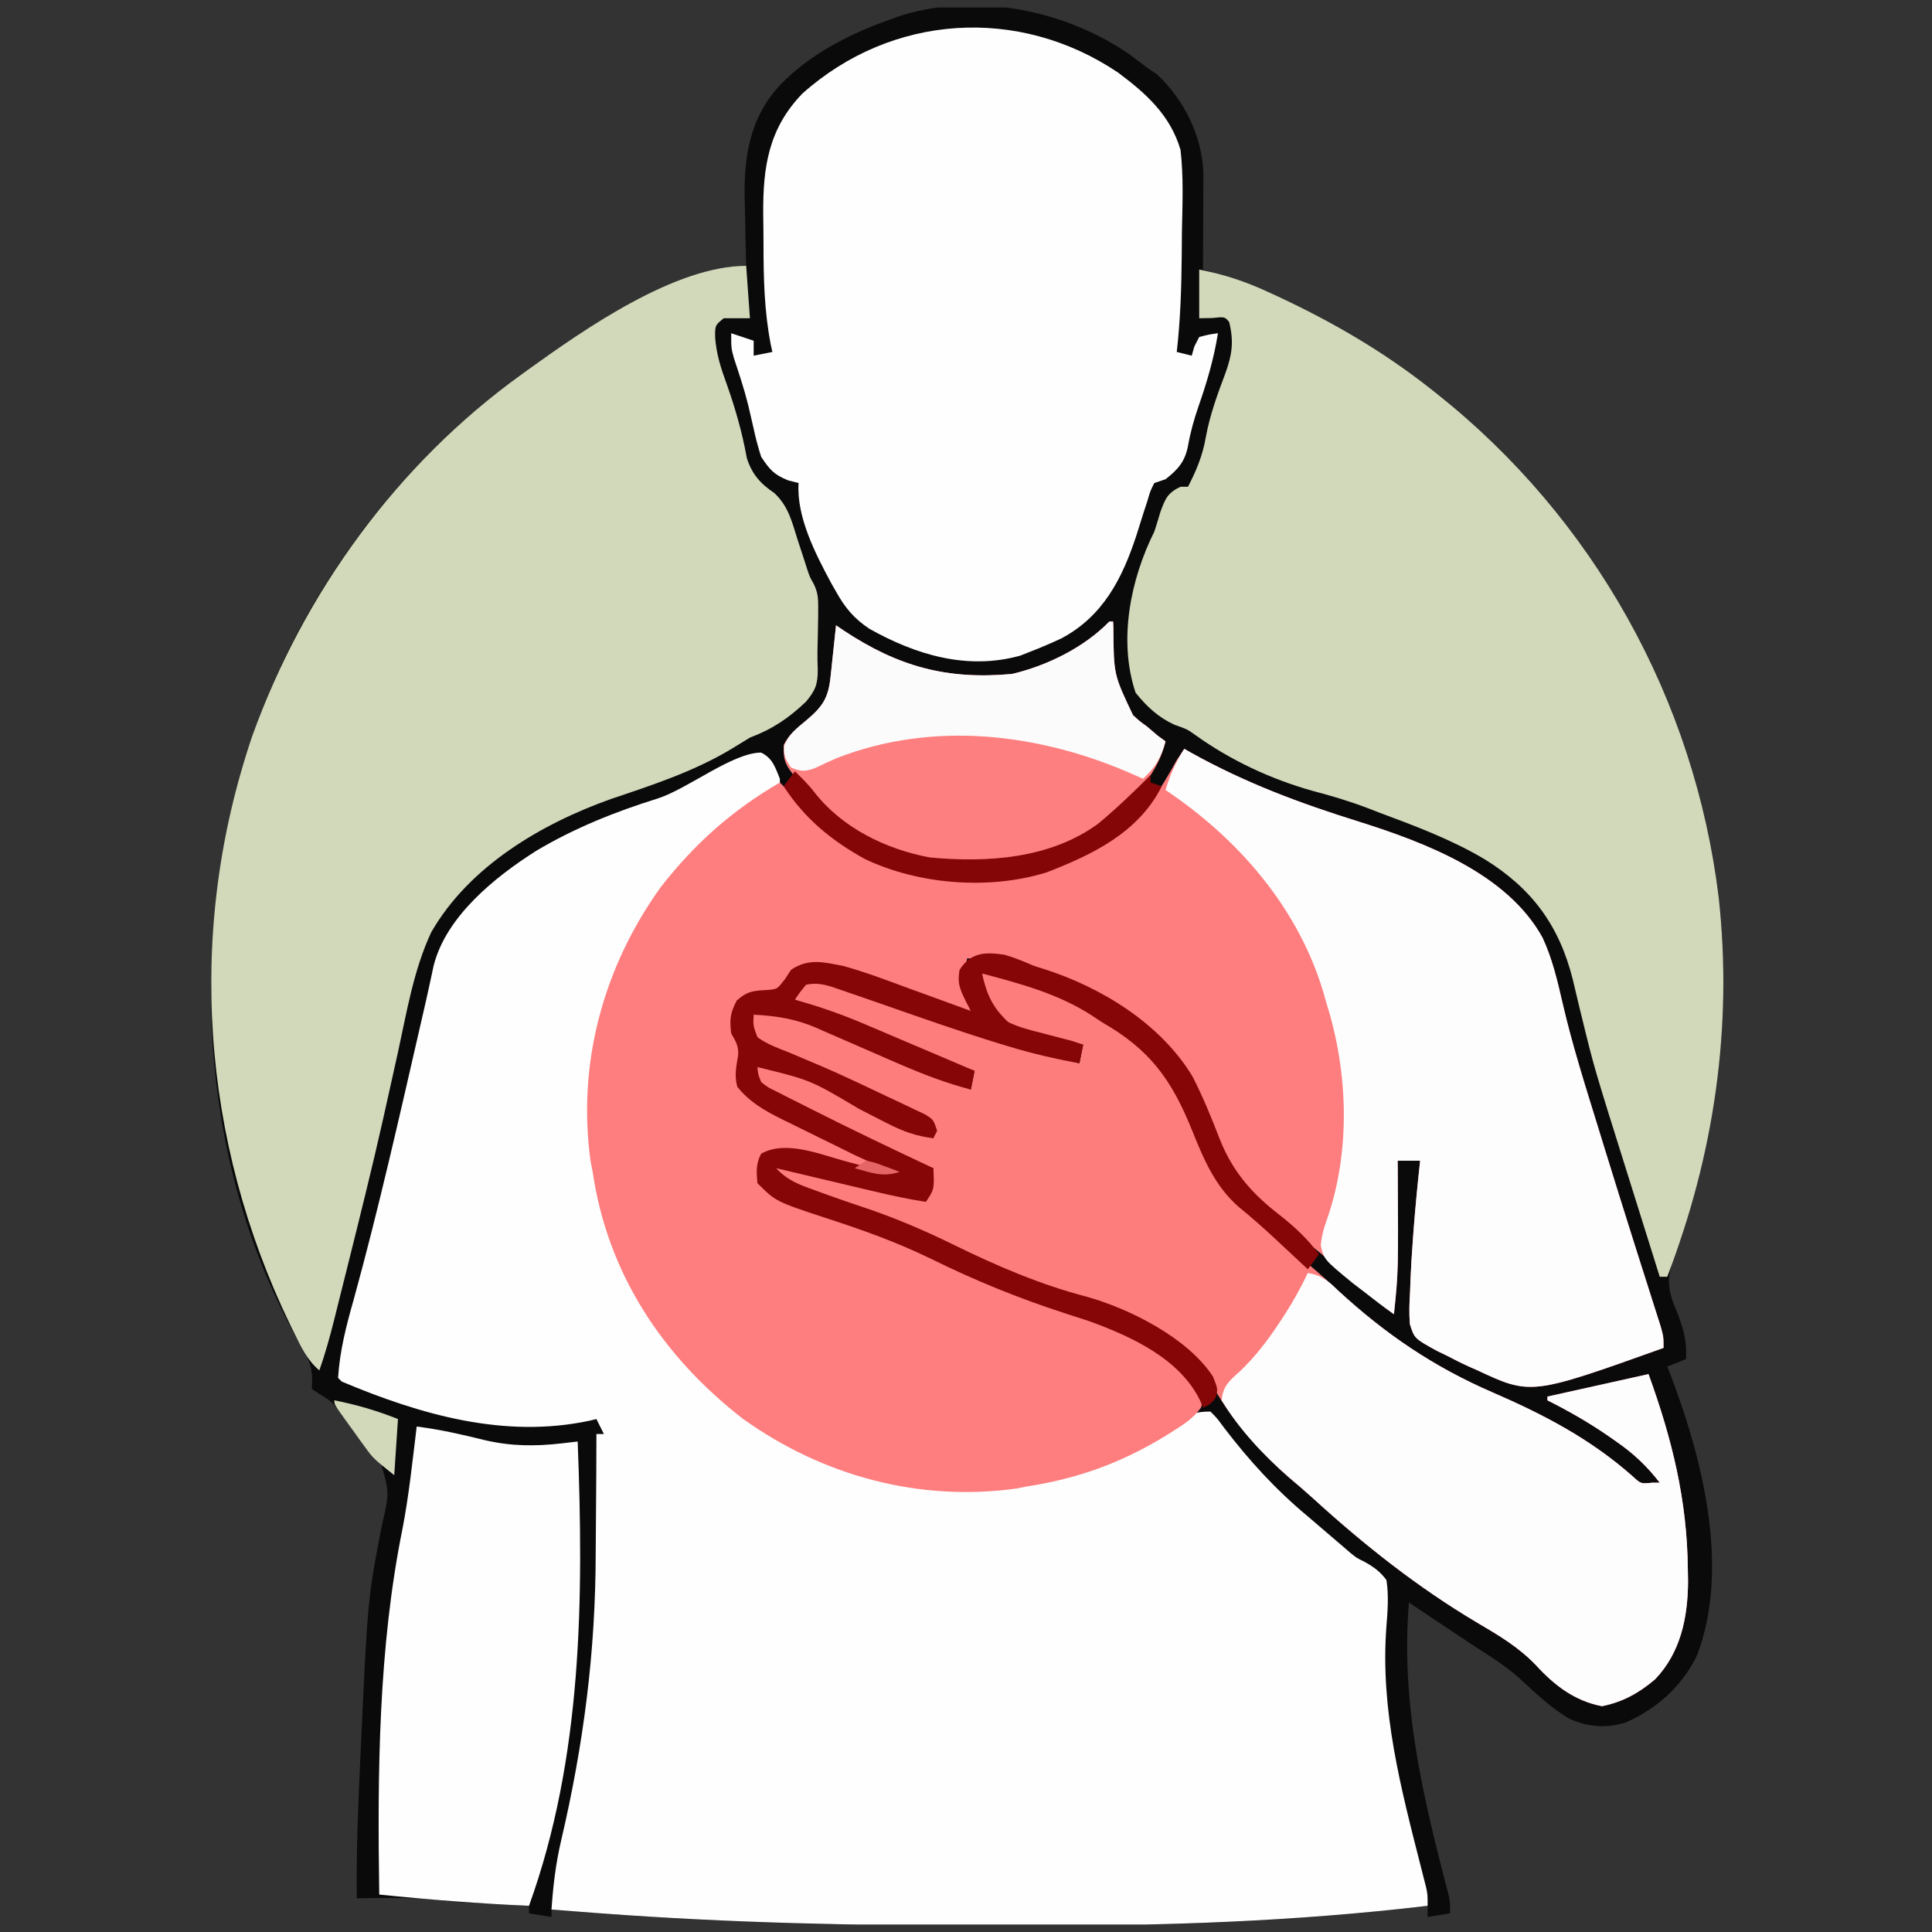
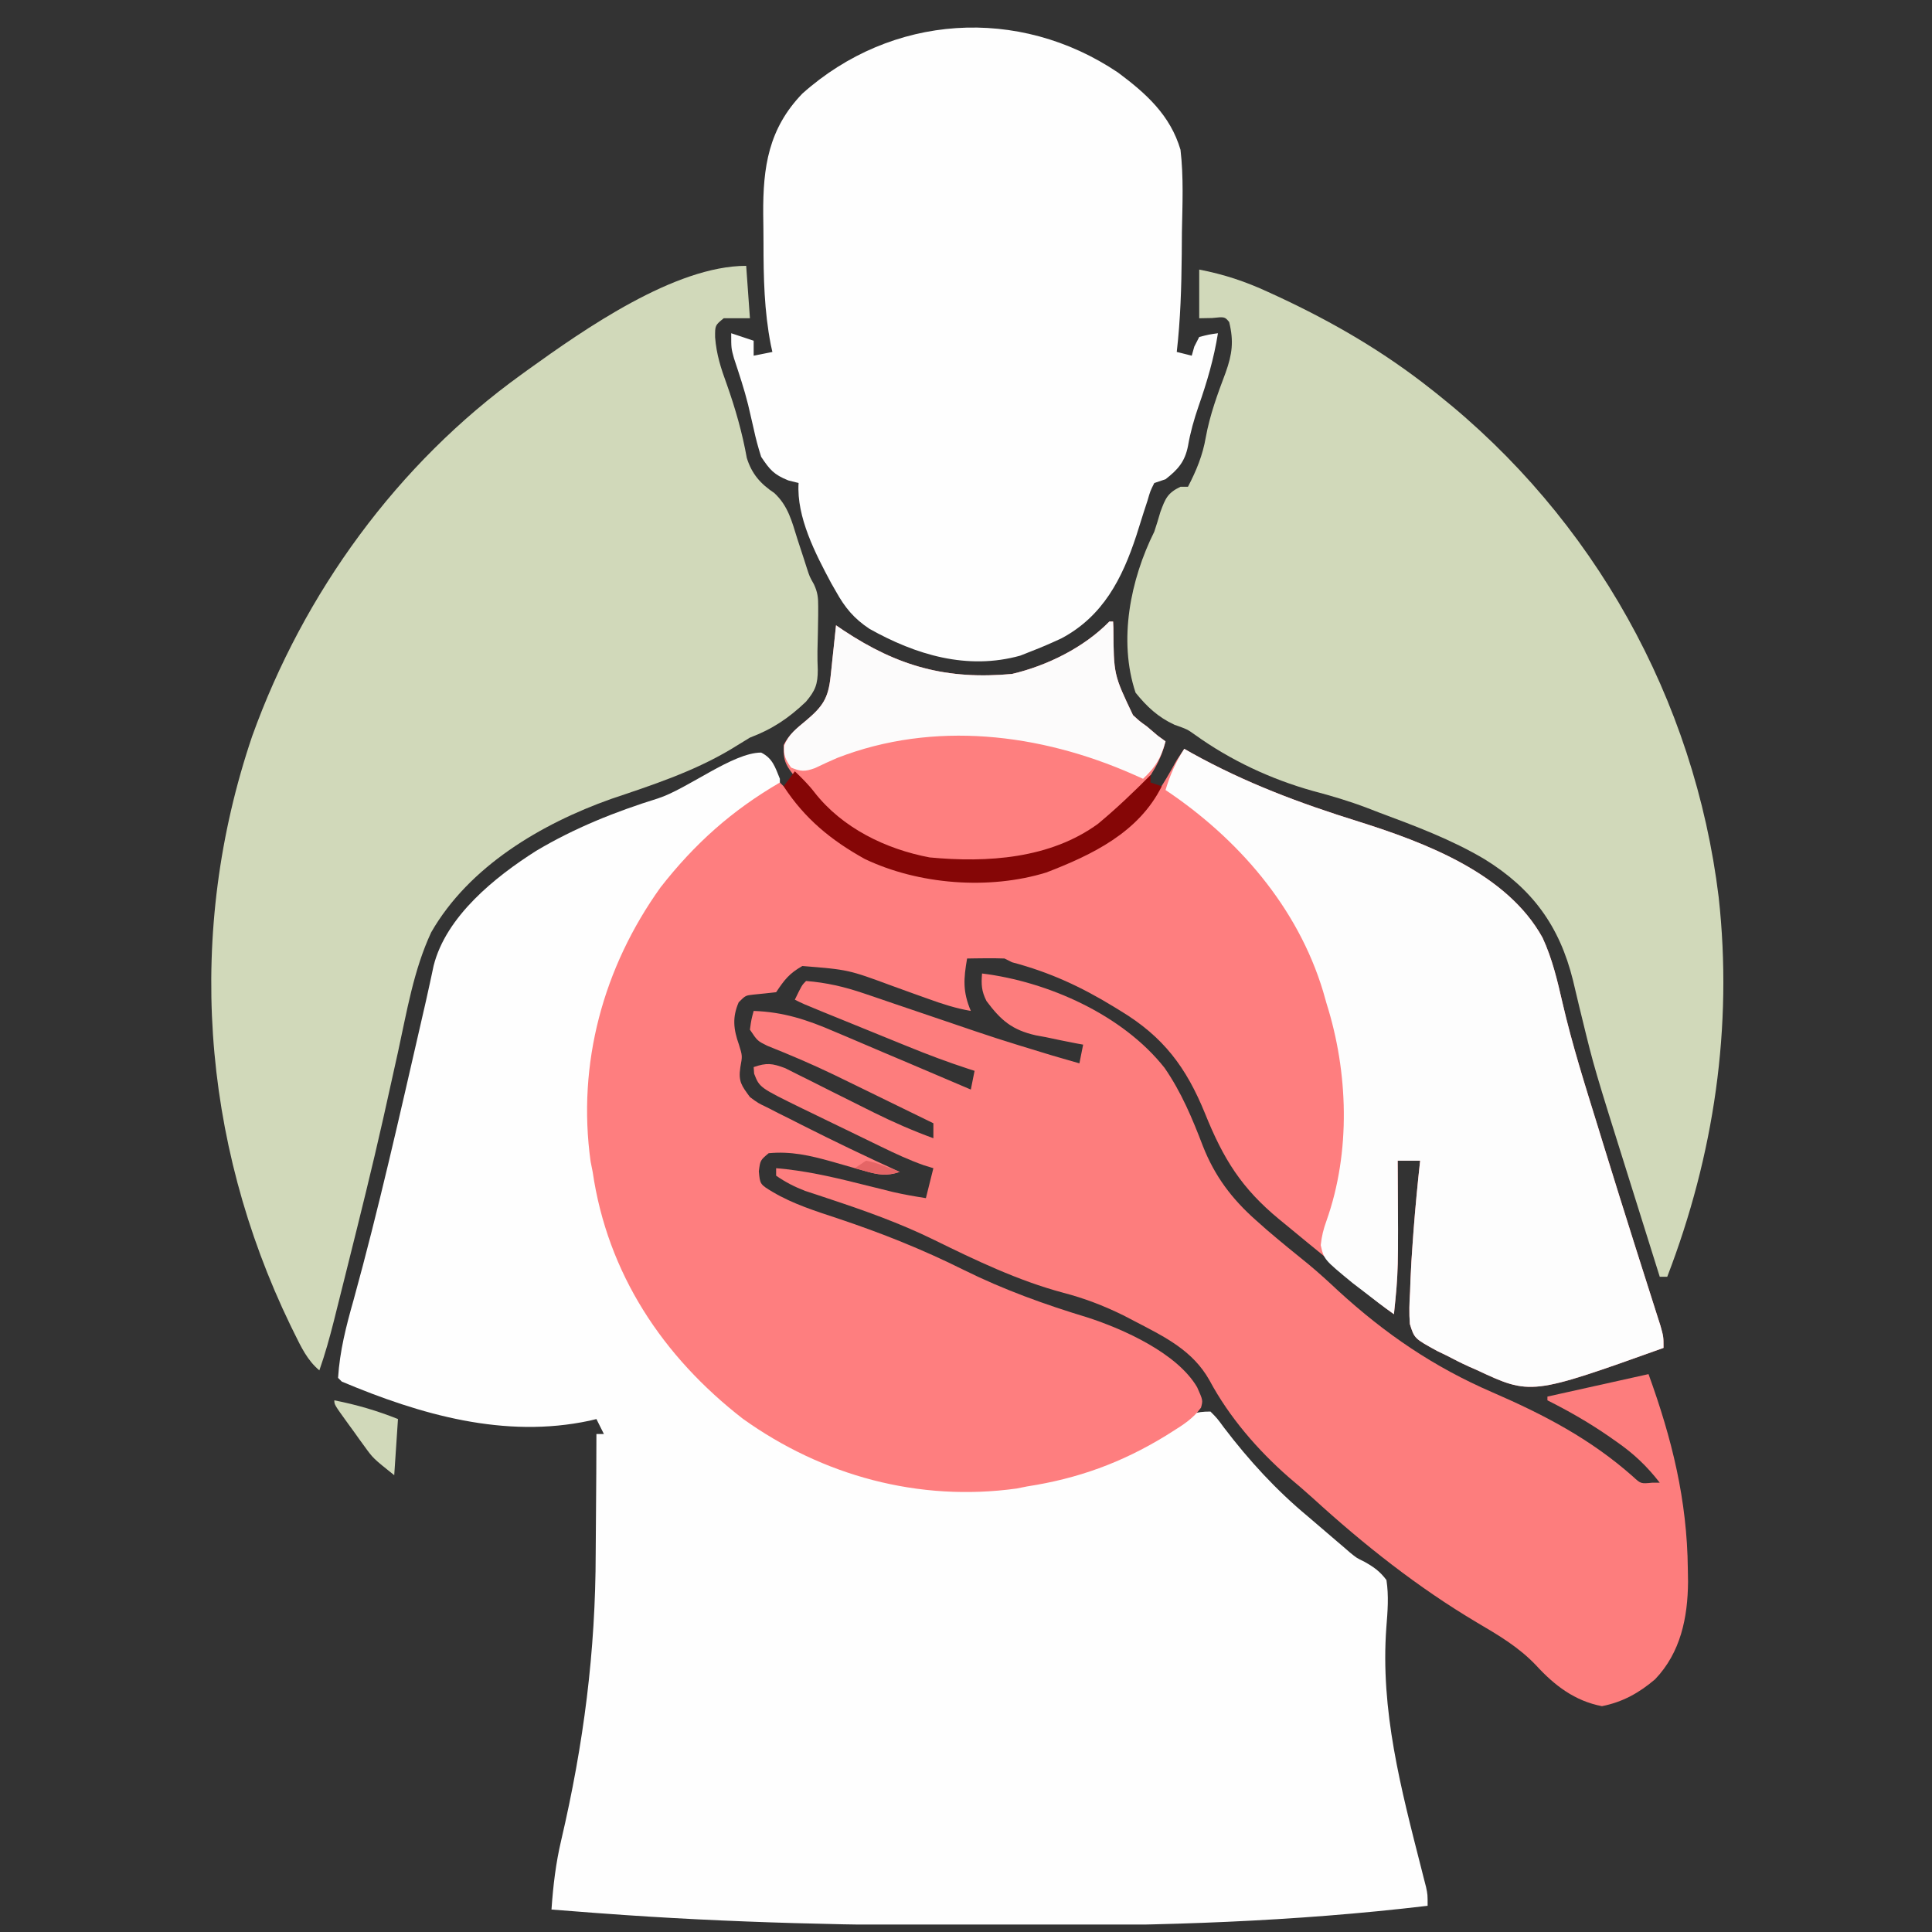
<svg xmlns="http://www.w3.org/2000/svg" width="129" height="129" viewBox="0 0 129 129" fill="none">
  <rect x="0" y="0" width="129" height="129" fill="#333333" stroke="none" />
  <g clip-path="url(#clip0_146_719)">
-     <path d="M75.432 3.641C75.814 3.925 76.194 4.211 76.573 4.5C76.8 4.655 77.026 4.809 77.26 4.969C79.066 6.674 80.264 9.071 80.351 11.557C80.35 11.855 80.349 12.152 80.347 12.458C80.346 12.781 80.346 13.104 80.345 13.437C80.343 13.776 80.341 14.114 80.338 14.453C80.337 14.797 80.336 15.14 80.335 15.484C80.332 16.323 80.328 17.161 80.323 18C80.478 18.044 80.634 18.088 80.795 18.133C82.227 18.547 83.589 19.028 84.948 19.641C85.234 19.77 85.234 19.77 85.527 19.902C89.139 21.56 92.458 23.531 95.573 26C95.709 26.107 95.845 26.214 95.985 26.325C106.406 34.614 113.146 46.693 114.757 59.908C115.592 67.469 114.701 74.878 112.439 82.112C112.38 82.301 112.322 82.489 112.261 82.684C112.133 83.069 111.992 83.451 111.84 83.828C111.288 85.24 111.305 86.037 111.901 87.422C112.36 88.561 112.655 89.503 112.573 90.75C112.16 90.915 111.748 91.08 111.323 91.25C111.38 91.394 111.438 91.537 111.498 91.685C113.652 97.298 115.538 104.643 113.323 110.5C112.335 112.559 110.659 114.078 108.573 115C107.281 115.41 106.064 115.325 104.824 114.781C103.552 114.044 102.52 113.038 101.444 112.047C100.547 111.257 99.579 110.639 98.573 110C97.915 109.565 97.26 109.126 96.604 108.688C96.282 108.473 95.96 108.258 95.637 108.043C95.116 107.695 94.594 107.348 94.073 107C93.561 113.377 94.815 119.131 96.403 125.29C96.459 125.505 96.514 125.719 96.57 125.94C96.619 126.128 96.668 126.315 96.718 126.508C96.823 127 96.823 127 96.823 127.75C96.328 127.833 95.833 127.915 95.323 128C95.323 127.753 95.323 127.505 95.323 127.25C95.154 127.27 94.985 127.29 94.811 127.311C86.05 128.339 77.364 128.593 68.549 128.579C67.704 128.578 66.859 128.578 66.014 128.578C57.345 128.574 48.719 128.401 40.073 127.75C39.888 127.736 39.704 127.723 39.514 127.709C38.617 127.642 37.72 127.573 36.823 127.5C36.823 127.665 36.823 127.83 36.823 128C36.328 127.918 35.833 127.835 35.323 127.75C35.323 127.585 35.323 127.42 35.323 127.25C35.012 127.235 34.701 127.22 34.38 127.204C30.594 127.015 30.594 127.015 29.151 126.859C27.38 126.68 25.6 126.73 23.823 126.75C23.783 123.76 23.905 120.783 24.041 117.797C24.053 117.547 24.064 117.298 24.076 117.041C24.55 106.743 24.55 106.743 25.492 101.879C26.01 99.647 26.01 99.647 25.383 97.548C25.188 97.331 24.993 97.114 24.791 96.891C24.073 96.072 23.387 95.266 22.76 94.375C22.295 93.733 22.066 93.496 21.354 93.094C21.091 92.924 21.091 92.924 20.823 92.75C20.833 92.418 20.833 92.418 20.843 92.079C20.817 91.039 20.493 90.533 19.963 89.641C13.516 78.186 12.632 64.187 16.051 51.665C19.095 41.078 25.872 31.436 34.823 25C34.965 24.896 35.108 24.793 35.254 24.686C39.015 21.982 45.061 17.75 49.823 17.75C49.816 17.531 49.81 17.312 49.803 17.086C49.781 16.259 49.766 15.431 49.754 14.604C49.748 14.248 49.739 13.893 49.728 13.537C49.641 10.614 50.001 7.937 52.073 5.688C54.132 3.56 56.804 2.222 59.573 1.25C59.8 1.17 60.026 1.09 60.26 1.008C65.304 -0.505 71.144 0.681 75.432 3.641Z" fill="#0A0A0B" />
    <path d="M50.823 50.25C51.593 50.635 51.757 51.226 52.073 52C52.073 52.165 52.073 52.33 52.073 52.5C51.678 52.772 51.268 53.023 50.855 53.266C49.349 54.196 48.099 55.281 46.823 56.5C46.672 56.632 46.522 56.764 46.366 56.901C42.424 60.492 39.821 66.569 39.542 71.839C39.449 74.905 39.588 77.767 40.323 80.75C40.372 80.968 40.42 81.186 40.47 81.41C42.027 87.517 46.536 92.822 51.868 95.99C54.071 97.246 56.376 98.105 58.823 98.75C59.131 98.835 59.131 98.835 59.445 98.922C63.896 99.944 69.098 99.413 73.323 97.75C73.547 97.669 73.771 97.588 74.002 97.504C75.697 96.853 77.16 96.021 78.643 94.987C79.471 94.421 79.785 94.25 80.823 94.25C81.27 94.7 81.27 94.7 81.73 95.328C83.397 97.516 85.208 99.493 87.323 101.25C87.582 101.471 87.841 101.693 88.1 101.915C88.382 102.157 88.665 102.399 88.948 102.641C89.079 102.753 89.209 102.864 89.344 102.98C89.474 103.09 89.603 103.2 89.737 103.314C89.869 103.428 90 103.543 90.136 103.661C90.573 104.02 90.573 104.02 91.122 104.289C91.747 104.643 92.14 104.923 92.573 105.5C92.737 106.562 92.652 107.586 92.567 108.654C92.156 114.209 93.543 119.425 94.904 124.771C94.959 124.988 95.014 125.205 95.071 125.429C95.12 125.619 95.168 125.808 95.219 126.004C95.323 126.5 95.323 126.5 95.323 127.25C86.39 128.314 77.54 128.594 68.55 128.579C67.705 128.578 66.86 128.578 66.014 128.578C57.346 128.574 48.72 128.401 40.073 127.75C39.889 127.736 39.705 127.723 39.515 127.709C38.617 127.642 37.72 127.573 36.823 127.5C36.931 125.929 37.108 124.415 37.47 122.882C38.976 116.435 39.767 110.283 39.775 103.684C39.777 102.783 39.787 101.883 39.795 100.982C39.811 99.238 39.82 97.494 39.823 95.75C39.988 95.75 40.153 95.75 40.323 95.75C40.158 95.42 39.993 95.09 39.823 94.75C39.599 94.804 39.599 94.804 39.371 94.859C33.696 96.074 28.078 94.462 22.823 92.25C22.741 92.168 22.658 92.085 22.573 92C22.687 90.197 23.113 88.546 23.605 86.813C25.289 80.705 26.675 74.522 28.094 68.348C28.135 68.169 28.176 67.99 28.218 67.806C28.258 67.635 28.297 67.463 28.338 67.285C28.376 67.118 28.415 66.95 28.454 66.777C28.54 66.4 28.622 66.022 28.704 65.643C28.768 65.343 28.768 65.343 28.835 65.036C28.873 64.854 28.912 64.672 28.952 64.485C29.781 61.18 33.063 58.544 35.811 56.805C38.369 55.282 41.091 54.194 43.925 53.312C45.908 52.678 48.924 50.25 50.823 50.25Z" fill="#FEFEFE" />
    <path d="M79.073 50C79.314 50.136 79.314 50.136 79.56 50.276C83.157 52.276 86.808 53.639 90.721 54.858C95.156 56.259 100.623 58.312 102.995 62.609C103.642 64 103.983 65.457 104.325 66.944C104.972 69.753 105.848 72.498 106.698 75.25C106.83 75.678 106.962 76.106 107.093 76.534C107.765 78.711 108.443 80.886 109.132 83.059C109.196 83.261 109.26 83.463 109.326 83.672C109.632 84.637 109.938 85.603 110.247 86.567C110.357 86.913 110.467 87.26 110.577 87.606C110.673 87.906 110.769 88.207 110.868 88.516C111.073 89.25 111.073 89.25 111.073 90C102.217 93.167 102.217 93.167 98.589 91.469C98.426 91.398 98.263 91.327 98.095 91.254C97.577 91.02 97.076 90.764 96.573 90.5C96.368 90.401 96.163 90.303 95.952 90.201C94.439 89.371 94.439 89.371 94.137 88.406C94.081 87.675 94.102 86.982 94.151 86.25C94.16 85.989 94.169 85.728 94.178 85.46C94.211 84.638 94.263 83.82 94.323 83C94.352 82.596 94.352 82.596 94.382 82.183C94.502 80.618 94.651 79.059 94.823 77.5C94.328 77.5 93.833 77.5 93.323 77.5C93.324 77.686 93.326 77.872 93.327 78.064C93.369 84.894 93.369 84.894 93.073 87.75C91.709 86.778 90.465 85.716 89.229 84.586C88.583 84.009 87.921 83.464 87.245 82.922C86.77 82.532 86.296 82.142 85.823 81.75C85.688 81.64 85.552 81.529 85.413 81.415C82.895 79.336 81.686 77.394 80.456 74.338C79.199 71.255 77.683 69.231 74.823 67.5C74.6 67.363 74.6 67.363 74.373 67.223C72.159 65.873 70.088 64.916 67.573 64.25C67.408 64.168 67.243 64.085 67.073 64C66.646 63.983 66.219 63.979 65.792 63.984C65.564 63.987 65.337 63.989 65.102 63.991C64.928 63.994 64.753 63.997 64.573 64C64.34 65.354 64.271 66.201 64.823 67.5C63.823 67.329 62.914 67.034 61.962 66.688C61.651 66.577 61.34 66.466 61.02 66.352C60.533 66.177 60.046 66.001 59.559 65.823C56.646 64.747 56.646 64.747 53.573 64.5C52.697 65.001 52.381 65.414 51.823 66.25C51.316 66.306 50.809 66.362 50.301 66.41C49.778 66.468 49.778 66.468 49.323 66.922C48.885 67.936 48.975 68.722 49.339 69.75C49.573 70.5 49.573 70.5 49.432 71.266C49.291 72.216 49.514 72.485 50.073 73.25C50.616 73.654 50.616 73.654 51.255 73.958C51.49 74.079 51.726 74.201 51.969 74.326C52.22 74.45 52.471 74.575 52.729 74.703C52.985 74.833 53.241 74.963 53.504 75.097C55.672 76.194 57.863 77.241 60.073 78.25C59.206 78.548 58.661 78.448 57.788 78.196C57.541 78.128 57.294 78.059 57.039 77.989C56.524 77.841 56.009 77.693 55.494 77.546C54.059 77.148 52.814 76.861 51.323 77C50.764 77.47 50.764 77.47 50.667 78.203C50.747 79.079 50.747 79.079 51.605 79.595C52.97 80.4 54.461 80.865 55.958 81.362C58.849 82.327 61.601 83.422 64.332 84.785C67.003 86.11 69.769 87.107 72.62 87.969C75.032 88.752 78.608 90.358 79.933 92.625C80.323 93.5 80.323 93.5 80.193 93.987C79.679 94.7 79.026 95.119 78.292 95.578C78.137 95.675 77.983 95.773 77.823 95.873C74.889 97.667 71.968 98.728 68.573 99.25C68.229 99.319 68.229 99.319 67.879 99.389C61.352 100.291 54.929 98.544 49.604 94.734C44.241 90.573 40.564 85.031 39.573 78.25C39.528 78.022 39.482 77.793 39.435 77.558C38.526 71.019 40.276 64.593 44.104 59.25C46.381 56.334 48.877 54.105 52.073 52.25C52.691 52.867 53.308 53.484 53.917 54.109C54.133 54.321 54.35 54.532 54.573 54.75C54.693 54.869 54.812 54.987 54.935 55.109C58.094 58.047 62.022 58.659 66.161 58.555C70.185 58.395 73.812 56.703 76.609 53.806C77.396 52.863 77.977 51.819 78.573 50.75C78.738 50.503 78.903 50.255 79.073 50Z" fill="#FE7E7F" />
    <path d="M49.823 17.75C49.906 18.905 49.988 20.06 50.073 21.25C49.496 21.25 48.918 21.25 48.323 21.25C47.743 21.724 47.743 21.724 47.748 22.521C47.836 23.664 48.135 24.588 48.526 25.656C49.101 27.282 49.557 28.874 49.864 30.575C50.197 31.648 50.776 32.301 51.703 32.922C52.631 33.787 52.872 34.81 53.245 36C53.391 36.448 53.538 36.896 53.685 37.344C53.748 37.542 53.811 37.739 53.876 37.943C54.059 38.504 54.059 38.504 54.344 39.01C54.598 39.553 54.634 39.907 54.631 40.503C54.631 40.691 54.63 40.88 54.63 41.074C54.627 41.271 54.623 41.468 54.62 41.672C54.617 41.875 54.613 42.077 54.61 42.286C54.602 42.683 54.593 43.081 54.582 43.478C54.575 43.891 54.586 44.304 54.603 44.717C54.605 45.683 54.444 46.107 53.811 46.856C52.65 47.96 51.574 48.681 50.073 49.25C49.628 49.517 49.185 49.788 48.745 50.062C46.267 51.532 43.528 52.429 40.807 53.344C36.135 55.004 31.318 57.848 28.792 62.25C27.619 64.763 27.163 67.557 26.573 70.25C26.314 71.422 26.053 72.594 25.792 73.766C25.723 74.075 25.654 74.385 25.583 74.704C24.854 77.945 24.05 81.168 23.245 84.391C23.178 84.658 23.112 84.925 23.043 85.201C22.852 85.968 22.659 86.734 22.467 87.501C22.409 87.731 22.352 87.961 22.293 88.198C22.01 89.316 21.707 90.412 21.323 91.5C20.517 90.823 20.108 89.943 19.651 89.016C19.565 88.84 19.478 88.664 19.389 88.484C13.425 76.147 12.42 62.188 16.835 49.164C20.277 39.583 26.529 30.964 34.823 25C35.037 24.845 35.037 24.845 35.255 24.686C39.015 21.982 45.061 17.75 49.823 17.75Z" fill="#D1D9BA" />
    <path d="M80.072 18C81.724 18.317 83.157 18.795 84.681 19.5C84.897 19.599 85.113 19.698 85.335 19.8C89.008 21.511 92.395 23.482 95.572 26C95.708 26.107 95.844 26.214 95.984 26.325C106.405 34.614 113.145 46.693 114.757 59.908C115.713 68.571 114.443 77.138 111.322 85.25C111.157 85.25 110.992 85.25 110.822 85.25C110.306 83.605 109.79 81.96 109.275 80.315C109.1 79.757 108.925 79.199 108.75 78.641C106.44 71.283 106.44 71.283 105.644 68.02C105.575 67.738 105.506 67.456 105.435 67.165C105.296 66.594 105.16 66.021 105.027 65.448C104.128 61.823 102.309 59.34 99.135 57.375C96.904 56.049 94.496 55.153 92.072 54.25C91.806 54.147 91.54 54.044 91.265 53.938C90.079 53.489 88.893 53.135 87.666 52.813C84.855 52.027 82.154 50.762 79.783 49.057C79.272 48.694 79.272 48.694 78.416 48.391C77.327 47.887 76.572 47.182 75.822 46.25C74.655 42.751 75.481 38.691 77.072 35.5C77.216 35.065 77.353 34.628 77.478 34.188C77.812 33.277 77.959 32.917 78.822 32.5C78.987 32.5 79.152 32.5 79.322 32.5C79.884 31.415 80.302 30.41 80.51 29.203C80.782 27.706 81.3 26.298 81.836 24.877C82.272 23.655 82.39 22.799 82.072 21.5C81.776 21.146 81.776 21.146 80.931 21.234C80.648 21.24 80.364 21.245 80.072 21.25C80.072 20.178 80.072 19.105 80.072 18Z" fill="#D1D9BA" />
    <path d="M74.65 4.844C76.533 6.247 78.138 7.688 78.822 10C79.036 11.822 78.951 13.67 78.916 15.5C78.912 15.997 78.908 16.495 78.905 16.992C78.885 19.178 78.821 21.327 78.572 23.5C79.067 23.624 79.067 23.624 79.572 23.75C79.629 23.549 79.686 23.348 79.744 23.141C79.852 22.929 79.96 22.718 80.072 22.5C80.718 22.335 80.718 22.335 81.322 22.25C81.056 23.936 80.588 25.521 80.026 27.129C79.723 28.01 79.481 28.864 79.322 29.781C79.116 30.82 78.665 31.342 77.822 32C77.451 32.124 77.451 32.124 77.072 32.25C76.805 32.783 76.805 32.783 76.614 33.444C76.533 33.692 76.452 33.939 76.368 34.194C76.205 34.712 76.041 35.23 75.878 35.748C74.931 38.638 73.65 41.139 70.885 42.617C70.204 42.935 69.524 43.23 68.822 43.5C68.589 43.592 68.357 43.684 68.117 43.779C64.576 44.762 61.146 43.722 58.053 41.986C57.019 41.298 56.42 40.577 55.822 39.5C55.716 39.315 55.61 39.131 55.501 38.94C54.448 36.973 53.173 34.521 53.322 32.25C53.095 32.193 52.868 32.137 52.635 32.078C51.666 31.687 51.397 31.363 50.822 30.5C50.62 29.866 50.459 29.272 50.322 28.625C50.241 28.269 50.159 27.914 50.076 27.559C50.035 27.381 49.994 27.204 49.951 27.022C49.691 25.971 49.345 24.946 49.006 23.918C48.822 23.25 48.822 23.25 48.822 22.25C49.317 22.415 49.812 22.58 50.322 22.75C50.322 23.08 50.322 23.41 50.322 23.75C50.941 23.626 50.941 23.626 51.572 23.5C51.537 23.34 51.502 23.181 51.466 23.016C51.026 20.757 50.979 18.538 50.979 16.245C50.978 15.593 50.969 14.941 50.96 14.289C50.939 11.161 51.311 8.596 53.572 6.25C59.531 0.927 68.017 0.378 74.65 4.844Z" fill="#FEFEFE" />
    <path d="M65.572 65C69.97 65.543 74.959 67.756 77.758 71.302C78.88 72.925 79.617 74.69 80.318 76.525C81.11 78.535 82.25 80.052 83.869 81.484C84.107 81.695 84.345 81.907 84.591 82.124C85.51 82.911 86.448 83.674 87.39 84.434C88.068 84.997 88.71 85.585 89.353 86.188C92.515 89.079 95.722 91.268 99.658 92.97C103.099 94.461 106.207 96.086 109.029 98.587C109.558 99.076 109.558 99.076 110.322 99C110.487 99 110.652 99 110.822 99C109.952 97.88 109.079 97.055 107.916 96.25C107.764 96.143 107.612 96.037 107.456 95.927C106.135 95.011 104.759 94.221 103.322 93.5C103.322 93.418 103.322 93.335 103.322 93.25C105.572 92.75 107.822 92.25 110.072 91.75C111.637 96.07 112.65 100.147 112.697 104.766C112.702 105.045 112.706 105.324 112.711 105.612C112.693 108.009 112.218 110.338 110.513 112.124C109.438 113.04 108.35 113.644 106.963 113.922C105.147 113.572 103.804 112.546 102.572 111.203C101.403 109.973 100.077 109.197 98.628 108.343C94.669 105.995 91.05 103.128 87.656 100.028C87.132 99.554 86.597 99.097 86.056 98.641C83.972 96.817 82.075 94.622 80.762 92.172C79.64 90.171 77.795 89.278 75.822 88.25C75.544 88.105 75.265 87.96 74.978 87.811C73.667 87.171 72.39 86.68 70.978 86.313C67.984 85.513 65.123 84.141 62.347 82.777C60.059 81.657 57.72 80.827 55.302 80.027C55.032 79.937 54.762 79.847 54.484 79.754C54.242 79.675 54 79.596 53.751 79.514C53.046 79.24 52.443 78.933 51.822 78.5C51.822 78.335 51.822 78.17 51.822 78C53.683 78.157 55.434 78.546 57.244 79C57.792 79.136 58.34 79.271 58.888 79.406C59.127 79.466 59.367 79.526 59.614 79.588C60.346 79.756 61.08 79.884 61.822 80C61.987 79.34 62.152 78.68 62.322 78C62.116 77.937 61.91 77.874 61.697 77.809C60.698 77.456 59.766 77.021 58.814 76.557C58.626 76.465 58.437 76.374 58.243 76.28C57.846 76.088 57.449 75.895 57.053 75.701C56.45 75.408 55.845 75.116 55.241 74.824C54.854 74.636 54.467 74.448 54.08 74.26C53.901 74.174 53.722 74.087 53.538 73.999C50.714 72.615 50.714 72.615 50.353 71.688C50.343 71.543 50.333 71.399 50.322 71.25C51.191 70.95 51.556 70.994 52.432 71.323C52.76 71.484 53.086 71.648 53.411 71.816C53.586 71.902 53.762 71.989 53.943 72.078C54.503 72.356 55.061 72.639 55.619 72.922C56.351 73.289 57.084 73.654 57.817 74.019C58.08 74.15 58.08 74.15 58.348 74.284C59.646 74.927 60.96 75.503 62.322 76C62.322 75.67 62.322 75.34 62.322 75C61.212 74.457 60.101 73.915 58.989 73.374C58.613 73.19 58.237 73.006 57.861 72.822C57.314 72.555 56.766 72.288 56.218 72.022C56.039 71.934 55.859 71.847 55.673 71.757C54.216 71.055 52.736 70.427 51.234 69.828C50.572 69.5 50.572 69.5 50.072 68.75C50.166 68.078 50.166 68.078 50.322 67.5C52.301 67.568 53.884 68.086 55.691 68.868C56.085 69.034 56.085 69.034 56.488 69.204C57.319 69.554 58.149 69.91 58.978 70.266C59.545 70.506 60.112 70.746 60.678 70.985C62.061 71.57 63.442 72.158 64.822 72.75C64.904 72.338 64.987 71.925 65.072 71.5C64.935 71.456 64.799 71.412 64.658 71.367C63.281 70.918 61.937 70.414 60.596 69.865C60.395 69.784 60.194 69.702 59.987 69.618C59.568 69.447 59.148 69.276 58.728 69.105C58.084 68.842 57.439 68.58 56.794 68.318C56.385 68.152 55.975 67.985 55.565 67.818C55.373 67.74 55.18 67.662 54.981 67.581C53.631 67.029 53.631 67.029 53.072 66.75C53.541 65.781 53.541 65.781 53.822 65.5C55.193 65.611 56.383 65.887 57.69 66.332C57.862 66.39 58.033 66.448 58.21 66.507C58.753 66.69 59.295 66.876 59.838 67.063C60.194 67.183 60.551 67.304 60.907 67.425C61.615 67.665 62.323 67.905 63.031 68.146C66.588 69.358 66.588 69.358 70.181 70.453C70.367 70.507 70.553 70.561 70.744 70.617C71.187 70.745 71.629 70.873 72.072 71C72.154 70.588 72.237 70.175 72.322 69.75C72.171 69.723 72.019 69.695 71.863 69.667C71.18 69.538 70.502 69.395 69.822 69.25C69.604 69.21 69.386 69.17 69.161 69.129C67.577 68.769 66.832 68.132 65.867 66.838C65.533 66.172 65.512 65.736 65.572 65Z" fill="#FD7D7D" />
    <path d="M79.073 50C79.234 50.091 79.395 50.182 79.56 50.276C83.157 52.276 86.808 53.639 90.721 54.858C95.156 56.259 100.623 58.312 102.995 62.609C103.641 64 103.983 65.457 104.325 66.944C104.972 69.753 105.847 72.498 106.698 75.25C106.83 75.678 106.962 76.106 107.093 76.534C107.765 78.711 108.443 80.886 109.132 83.059C109.196 83.261 109.26 83.463 109.326 83.672C109.631 84.637 109.938 85.603 110.247 86.567C110.357 86.913 110.467 87.26 110.577 87.606C110.673 87.906 110.769 88.207 110.868 88.516C111.073 89.25 111.073 89.25 111.073 90C102.217 93.167 102.217 93.167 98.589 91.469C98.344 91.362 98.344 91.362 98.095 91.254C97.577 91.02 97.076 90.764 96.573 90.5C96.368 90.401 96.163 90.303 95.952 90.201C94.439 89.37 94.439 89.37 94.137 88.406C94.081 87.675 94.102 86.982 94.151 86.25C94.164 85.859 94.164 85.859 94.178 85.46C94.211 84.638 94.263 83.82 94.323 83C94.343 82.73 94.362 82.461 94.382 82.183C94.502 80.618 94.651 79.059 94.823 77.5C94.328 77.5 93.833 77.5 93.323 77.5C93.324 77.686 93.326 77.872 93.327 78.064C93.369 84.894 93.369 84.894 93.073 87.75C92.391 87.269 91.731 86.764 91.073 86.25C90.824 86.06 90.575 85.869 90.319 85.673C88.401 84.097 88.401 84.097 88.186 83.142C88.247 82.543 88.368 82.065 88.573 81.5C90.199 76.91 90.025 71.593 88.573 67C88.498 66.736 88.423 66.473 88.346 66.201C86.646 60.565 82.648 55.979 77.823 52.75C78.129 51.737 78.498 50.889 79.073 50Z" fill="#FDFDFD" />
-     <path d="M87.323 85C88.264 85.144 88.695 85.533 89.37 86.188C92.516 89.088 95.729 91.27 99.659 92.97C103.1 94.461 106.208 96.086 109.03 98.587C109.559 99.076 109.559 99.076 110.323 99C110.488 99 110.653 99 110.823 99C109.953 97.88 109.08 97.055 107.917 96.25C107.765 96.143 107.613 96.037 107.457 95.927C106.136 95.011 104.76 94.221 103.323 93.5C103.323 93.418 103.323 93.335 103.323 93.25C105.573 92.75 107.823 92.25 110.073 91.75C111.638 96.07 112.651 100.147 112.698 104.766C112.703 105.045 112.707 105.324 112.712 105.612C112.694 108.009 112.218 110.338 110.514 112.124C109.439 113.04 108.351 113.644 106.964 113.922C105.148 113.572 103.805 112.546 102.573 111.203C101.404 109.973 100.078 109.197 98.629 108.343C94.67 105.995 91.051 103.128 87.657 100.028C87.133 99.554 86.598 99.097 86.057 98.641C84.366 97.165 82.731 95.43 81.573 93.5C81.64 92.547 82.117 92.162 82.807 91.547C83.836 90.556 84.634 89.514 85.417 88.328C85.521 88.171 85.625 88.013 85.732 87.851C86.329 86.929 86.85 85.994 87.323 85Z" fill="#FDFDFD" />
-     <path d="M27.823 95.25C29.365 95.444 30.852 95.783 32.361 96.157C34.117 96.568 35.73 96.579 37.518 96.372C37.716 96.349 37.915 96.327 38.12 96.303C38.269 96.286 38.419 96.268 38.572 96.25C38.97 106.635 38.908 117.325 35.322 127.25C31.977 127.105 28.654 126.842 25.323 126.5C25.2 118.423 25.263 110.026 26.873 102.088C27.31 99.83 27.543 97.531 27.823 95.25Z" fill="#FEFEFE" />
    <path d="M74.073 41.5C74.156 41.5 74.238 41.5 74.323 41.5C74.329 41.641 74.335 41.782 74.341 41.927C74.363 45.046 74.363 45.046 75.651 47.75C76.105 48.165 76.105 48.165 76.573 48.5C76.816 48.706 77.058 48.913 77.308 49.125C77.478 49.249 77.648 49.373 77.823 49.5C77.244 52.01 75.061 54.002 73.073 55.5C72.186 56.023 71.293 56.407 70.323 56.75C70.107 56.83 69.89 56.909 69.667 56.991C68.012 57.501 66.386 57.576 64.667 57.594C64.449 57.597 64.232 57.601 64.007 57.604C60.484 57.579 57.174 56.044 54.642 53.627C52.319 51.064 52.319 51.064 52.326 49.74C52.687 49.024 53.212 48.623 53.823 48.109C54.933 47.175 55.305 46.625 55.457 45.192C55.49 44.892 55.49 44.892 55.523 44.584C55.556 44.272 55.556 44.272 55.589 43.953C55.612 43.742 55.634 43.531 55.658 43.313C55.714 42.792 55.769 42.271 55.823 41.75C55.987 41.862 56.151 41.974 56.319 42.089C59.978 44.513 63.227 45.399 67.573 45C69.916 44.449 72.379 43.235 74.073 41.5Z" fill="#FE7F7F" />
-     <path d="M67.073 63.75C67.578 63.894 68.048 64.072 68.532 64.276C69.075 64.51 69.075 64.51 69.661 64.685C73.547 65.923 77.479 68.339 79.62 71.867C80.323 73.237 80.904 74.66 81.458 76.097C82.331 78.274 83.626 79.73 85.479 81.156C86.485 81.954 87.308 82.722 88.073 83.75C87.825 84.08 87.578 84.41 87.323 84.75C86.979 84.429 86.979 84.429 86.628 84.101C86.48 83.963 86.332 83.825 86.18 83.683C85.857 83.383 85.534 83.082 85.212 82.78C84.394 82.018 83.568 81.282 82.698 80.578C81.128 79.198 80.374 77.409 79.608 75.505C78.239 72.108 76.803 70.094 73.573 68.25C73.353 68.104 73.133 67.957 72.906 67.807C70.64 66.343 68.155 65.69 65.573 65C65.877 66.384 66.259 67.25 67.323 68.25C68.022 68.58 68.73 68.771 69.479 68.953C69.67 69.004 69.861 69.055 70.057 69.107C70.562 69.241 71.067 69.371 71.573 69.5C71.944 69.624 71.944 69.624 72.323 69.75C72.199 70.369 72.199 70.369 72.073 71C70.477 70.703 68.922 70.348 67.37 69.875C67.06 69.782 67.06 69.782 66.744 69.686C64.124 68.882 61.54 67.971 58.953 67.067C57.978 66.728 57.004 66.388 56.027 66.057C55.858 65.999 55.688 65.942 55.514 65.882C54.909 65.701 54.446 65.622 53.823 65.75C53.414 66.246 53.414 66.246 53.073 66.75C53.226 66.793 53.38 66.836 53.538 66.881C55.036 67.314 56.463 67.834 57.895 68.448C58.206 68.58 58.206 68.58 58.523 68.714C59.176 68.99 59.828 69.269 60.479 69.547C60.925 69.736 61.372 69.926 61.818 70.115C62.904 70.575 63.988 71.037 65.073 71.5C64.99 71.912 64.908 72.325 64.823 72.75C63.177 72.322 61.645 71.734 60.089 71.061C59.886 70.973 59.683 70.886 59.474 70.796C58.626 70.428 57.779 70.06 56.933 69.687C56.309 69.412 55.683 69.142 55.057 68.873C54.87 68.789 54.683 68.705 54.49 68.619C53.109 68.029 51.82 67.827 50.323 67.75C50.282 68.469 50.282 68.469 50.573 69.25C51.21 69.722 51.932 69.978 52.667 70.266C53.119 70.456 53.57 70.647 54.021 70.839C54.267 70.942 54.514 71.046 54.768 71.153C56.122 71.737 57.456 72.365 58.787 73.001C59.241 73.217 59.697 73.43 60.154 73.643C60.432 73.775 60.711 73.908 60.998 74.045C61.372 74.222 61.372 74.222 61.754 74.402C62.323 74.75 62.323 74.75 62.573 75.5C62.449 75.748 62.449 75.748 62.323 76C61.151 75.86 60.272 75.532 59.224 74.995C59.076 74.92 58.928 74.845 58.776 74.768C58.306 74.529 57.838 74.288 57.37 74.047C54.119 72.115 54.119 72.115 50.573 71.25C50.617 71.731 50.617 71.731 50.823 72.25C51.294 72.62 51.294 72.62 51.903 72.907C52.247 73.085 52.247 73.085 52.598 73.265C52.848 73.389 53.097 73.513 53.354 73.641C53.735 73.835 53.735 73.835 54.124 74.032C56.834 75.402 59.574 76.71 62.323 78C62.385 79.406 62.385 79.406 61.823 80.25C60.64 80.068 59.48 79.815 58.317 79.538C58.13 79.494 57.944 79.45 57.752 79.405C57.161 79.265 56.57 79.125 55.979 78.984C55.577 78.889 55.174 78.794 54.771 78.699C53.788 78.466 52.806 78.233 51.823 78C52.556 78.797 53.351 79.098 54.354 79.453C54.532 79.518 54.71 79.584 54.893 79.651C55.784 79.976 56.679 80.287 57.58 80.584C59.689 81.286 61.67 82.129 63.667 83.109C66.549 84.524 69.488 85.787 72.604 86.594C75.503 87.419 79.325 89.352 80.995 91.922C81.323 92.75 81.323 92.75 81.167 93.344C80.823 93.75 80.823 93.75 80.323 94C80.264 93.849 80.205 93.697 80.144 93.541C78.793 90.735 75.587 89.26 72.761 88.227C72.201 88.042 71.641 87.861 71.08 87.68C68.007 86.686 65.083 85.491 62.185 84.062C59.89 82.94 57.55 82.106 55.119 81.321C51.795 80.222 51.795 80.222 50.573 79C50.508 78.25 50.464 77.705 50.823 77.031C52.433 76.126 54.687 77.046 56.323 77.5C56.721 77.607 56.721 77.607 57.127 77.717C57.776 77.892 58.425 78.07 59.073 78.25C58.547 77.724 57.759 77.462 57.092 77.136C56.734 76.959 56.376 76.782 56.018 76.605C55.453 76.326 54.888 76.048 54.322 75.771C53.776 75.503 53.231 75.234 52.686 74.964C52.518 74.882 52.351 74.801 52.178 74.717C51.051 74.157 50.015 73.563 49.229 72.562C49.022 71.818 49.162 71.225 49.283 70.471C49.336 69.853 49.124 69.532 48.823 69C48.705 68.078 48.758 67.622 49.198 66.797C49.962 66.129 50.375 66.153 51.349 66.093C51.905 66.031 51.905 66.031 52.401 65.391C52.54 65.179 52.679 64.968 52.823 64.75C53.992 63.971 54.979 64.238 56.323 64.5C57.824 64.921 59.283 65.476 60.745 66.016C61.142 66.159 61.539 66.303 61.936 66.446C62.899 66.794 63.861 67.146 64.823 67.5C64.701 67.266 64.58 67.032 64.455 66.791C64.07 65.994 63.914 65.613 64.073 64.75C64.831 63.581 65.785 63.554 67.073 63.75Z" fill="#860607" />
    <path d="M74.072 41.5C74.154 41.5 74.237 41.5 74.322 41.5C74.328 41.641 74.334 41.782 74.34 41.927C74.362 45.046 74.362 45.046 75.65 47.75C76.103 48.165 76.103 48.165 76.572 48.5C76.814 48.706 77.056 48.913 77.306 49.125C77.476 49.249 77.646 49.373 77.822 49.5C77.515 50.624 77.167 51.21 76.322 52C76.098 51.9 75.874 51.801 75.644 51.698C69.445 48.967 62.361 48.101 55.911 50.603C55.408 50.821 54.91 51.047 54.417 51.286C53.75 51.526 53.468 51.525 52.822 51.25C52.448 50.733 52.308 50.426 52.358 49.787C52.667 49.011 53.186 48.643 53.822 48.109C54.931 47.175 55.303 46.625 55.456 45.192C55.488 44.892 55.488 44.892 55.522 44.584C55.554 44.272 55.554 44.272 55.587 43.953C55.61 43.742 55.633 43.531 55.656 43.313C55.712 42.792 55.767 42.271 55.822 41.75C55.986 41.862 56.149 41.974 56.318 42.089C59.977 44.513 63.225 45.399 67.572 45C69.915 44.449 72.378 43.235 74.072 41.5Z" fill="#FCFBFB" />
    <path d="M53.072 51.5C53.534 51.945 53.983 52.385 54.375 52.895C56.227 55.277 59.143 56.7 62.072 57.25C65.905 57.613 70.115 57.346 73.322 55C74.551 53.979 75.698 52.884 76.822 51.75C76.822 51.915 76.822 52.08 76.822 52.25C77.069 52.333 77.317 52.415 77.572 52.5C76.029 55.586 72.931 57.075 69.865 58.255C66.04 59.436 61.33 59.066 57.744 57.355C55.489 56.105 53.732 54.66 52.322 52.5C52.569 52.17 52.816 51.84 53.072 51.5Z" fill="#850606" />
    <path d="M22.323 93.5C23.805 93.792 25.17 94.189 26.573 94.75C26.49 95.988 26.408 97.225 26.323 98.5C24.916 97.374 24.916 97.374 24.349 96.591C24.169 96.344 24.169 96.344 23.985 96.091C23.865 95.922 23.744 95.753 23.62 95.578C23.494 95.406 23.369 95.234 23.239 95.056C22.323 93.788 22.323 93.788 22.323 93.5Z" fill="#D1D9BA" />
    <path d="M57.823 77.5C58.389 77.615 58.389 77.615 58.995 77.844C59.197 77.918 59.399 77.992 59.607 78.069C59.761 78.128 59.915 78.188 60.073 78.25C58.943 78.614 58.194 78.318 57.073 78C57.321 77.835 57.568 77.67 57.823 77.5Z" fill="#E56566" />
  </g>
  <defs>
    <clipPath id="clip0_146_719">
      <rect width="128" height="128" fill="white" transform="translate(0.572 0.5)" />
    </clipPath>
  </defs>
</svg>